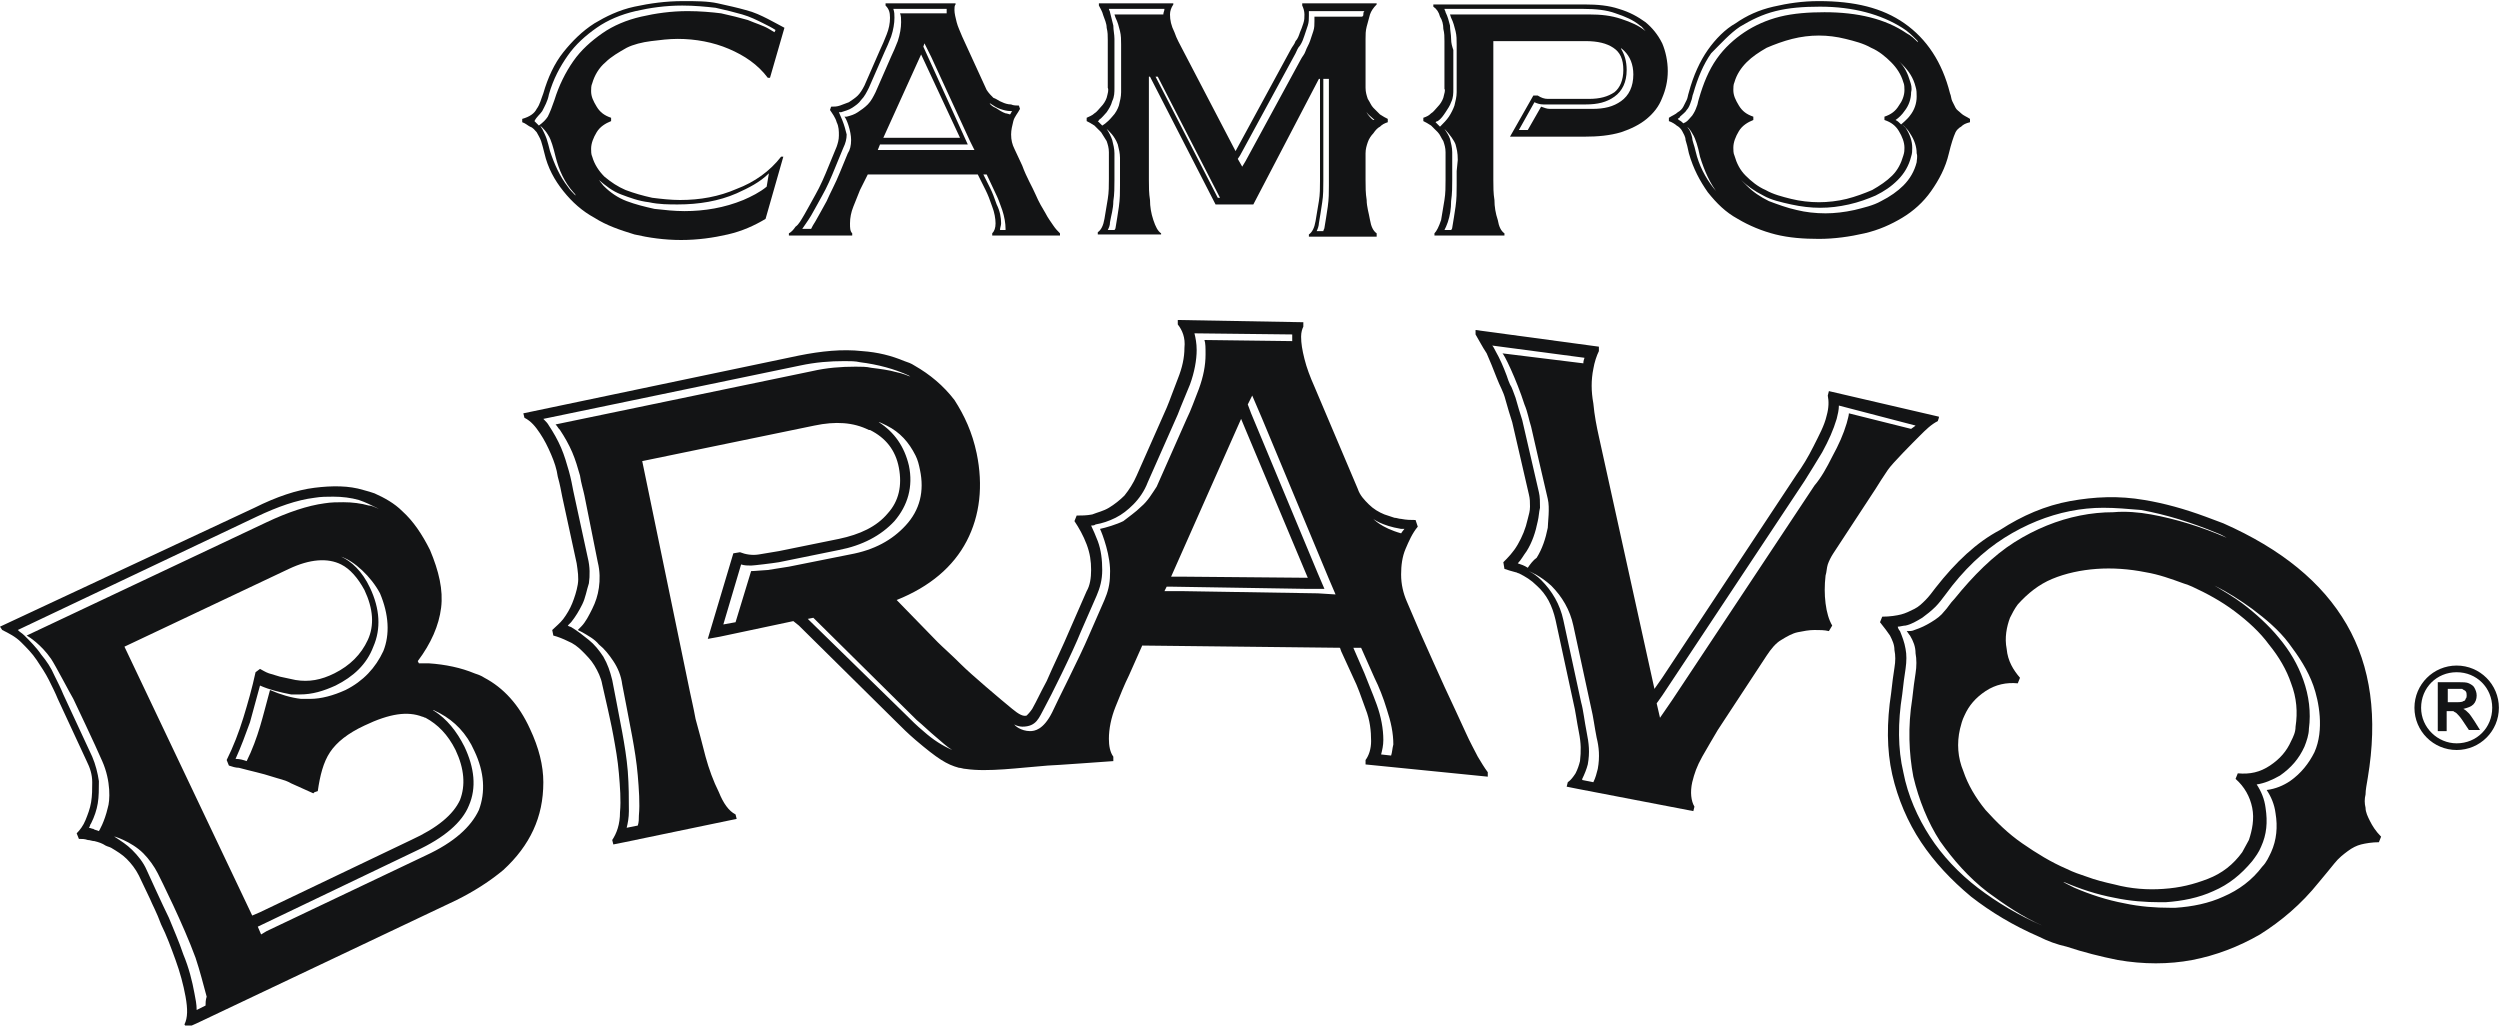
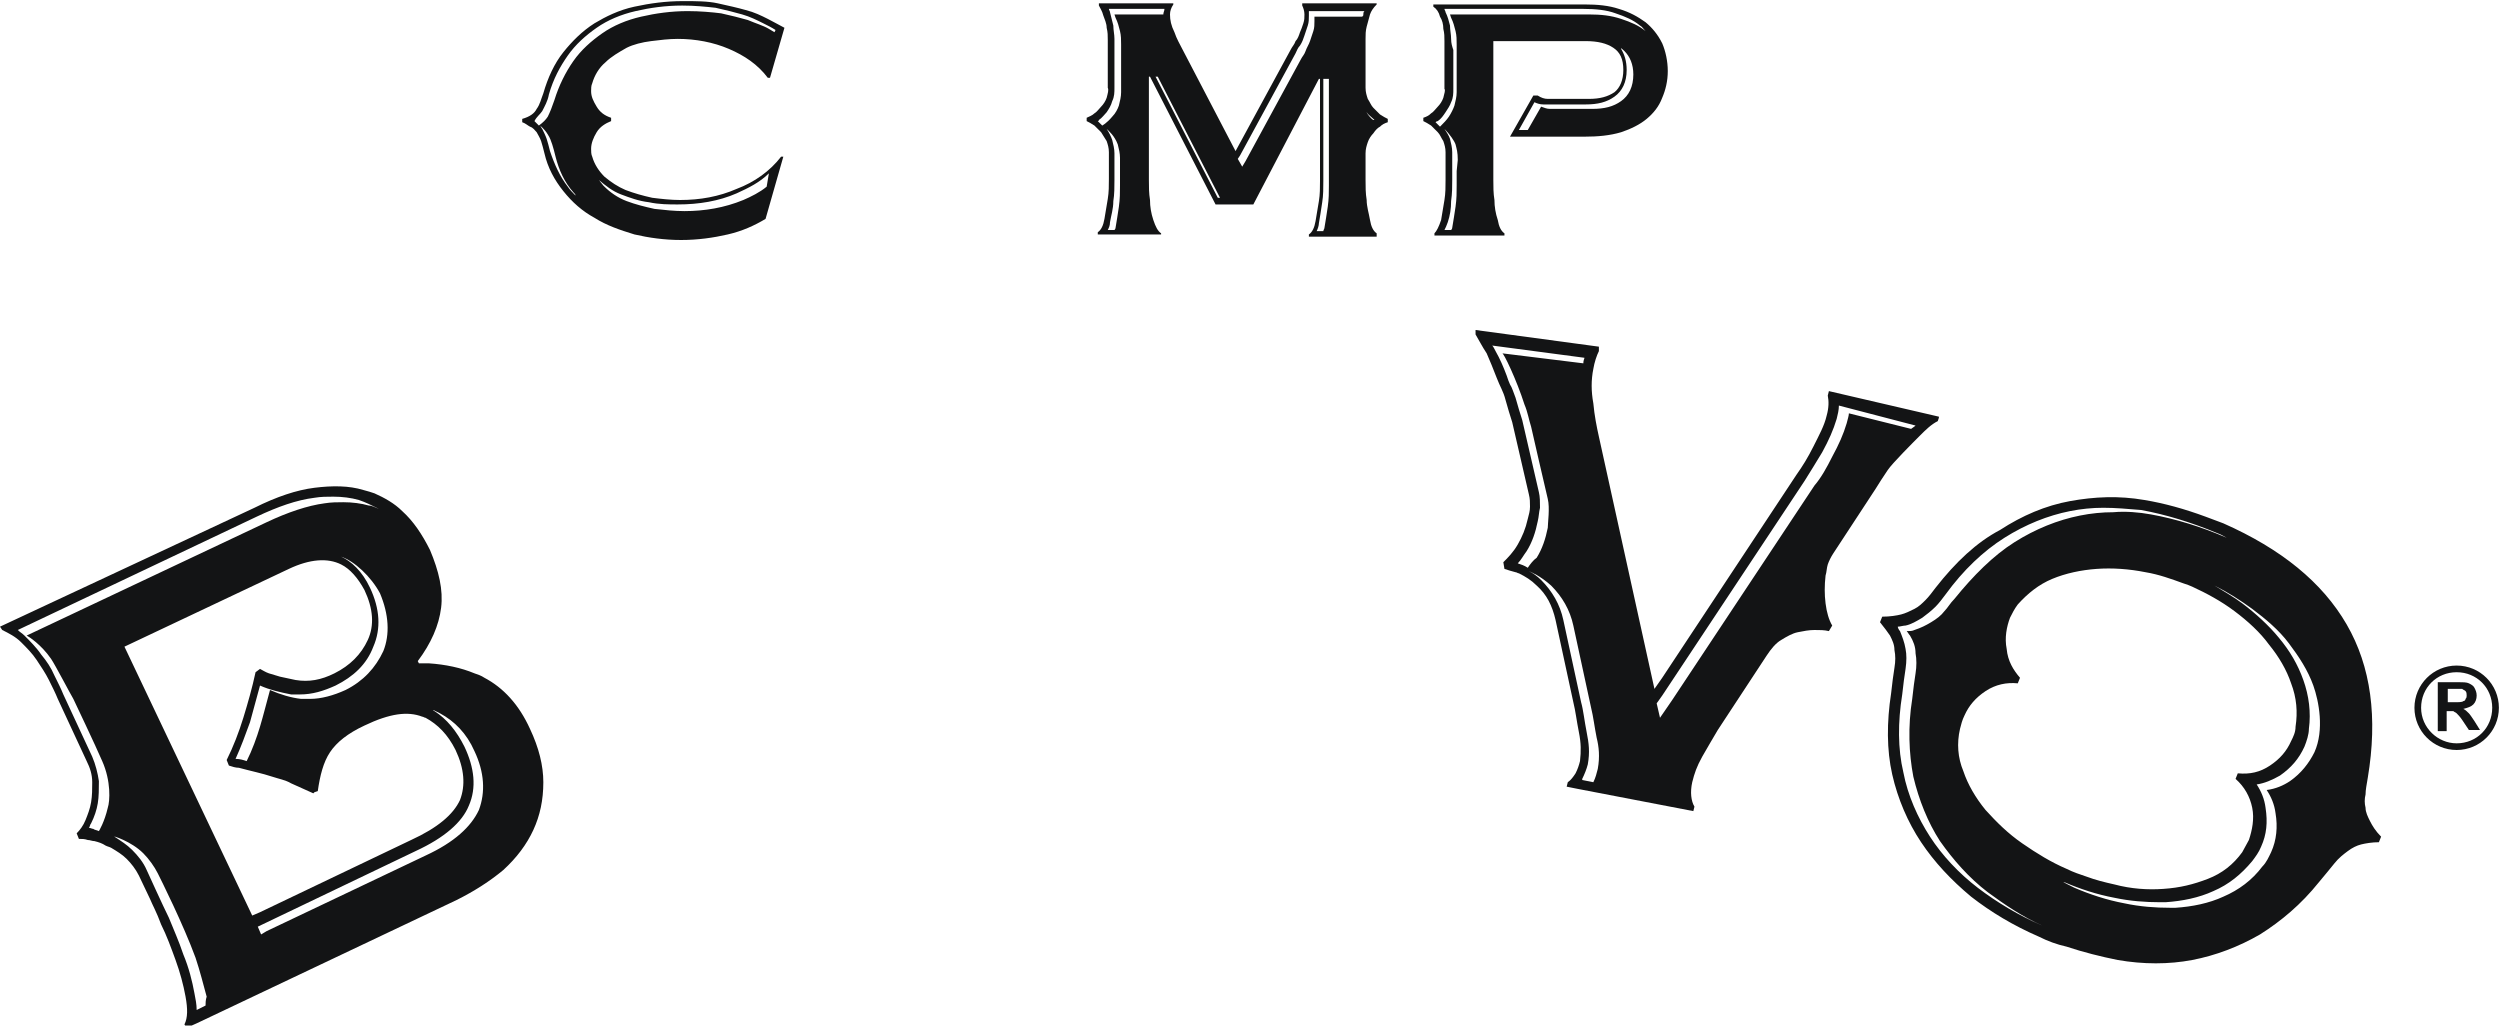
<svg xmlns="http://www.w3.org/2000/svg" preserveAspectRatio="xMidYMid meet" overflow="visible" style="display: block;" viewBox="0 0 225 93" fill="none">
  <g id="Frame" clip-path="url(#clip0_0_4)">
    <path id="Vector" d="M1.9 57.8C2.4 58.3 2.9 58.8 3.3 59.4C3.7 60 4.1 60.6 4.4 61.2C4.7 61.8 5 62.4 5.2 62.9L7.8 68.5C8.1 69.1 8.3 69.7 8.3 70.4C8.3 71 8.3 71.6 8.2 72.2C8.1 72.8 7.9 73.3 7.7 73.8C7.5 74.3 7.2 74.7 6.9 75L7.1 75.5C7.4 75.5 7.6 75.5 7.9 75.6C8.1 75.6 8.3 75.7 8.5 75.7C8.9 75.8 9.2 75.9 9.5 76.1C9.7 76.2 9.8 76.2 10 76.3C10.5 76.6 11 76.9 11.4 77.3C11.8 77.7 12.2 78.2 12.5 78.8L13.5 80.9C13.7 81.4 14.1 82.1 14.5 83.2C15 84.2 15.4 85.3 15.8 86.4C16.2 87.5 16.5 88.6 16.7 89.7C16.9 90.8 16.9 91.6 16.6 92.2L16.8 92.5L17.7 92.1L41.1 81C42.7 80.2 44.1 79.3 45.3 78.3C46.5 77.2 47.4 76 48 74.7C48.6 73.4 48.9 72 48.9 70.4C48.9 68.9 48.5 67.3 47.7 65.6C46.7 63.4 45.3 61.9 43.6 61C43.3 60.8 43 60.7 42.7 60.6C41.5 60.1 40.1 59.8 38.6 59.7C38.3 59.7 38 59.7 37.7 59.7L37.6 59.5C38.8 57.9 39.5 56.3 39.7 54.7C39.9 53.1 39.5 51.4 38.7 49.5C38 48.1 37.2 46.9 36.2 46C35.5 45.3 34.6 44.8 33.7 44.4C33.4 44.3 33.1 44.2 32.7 44.1C31.4 43.7 29.9 43.7 28.3 43.9C26.7 44.1 24.9 44.7 22.9 45.7L0 56.4L0.2 56.7C0.8 57 1.4 57.3 1.9 57.8ZM18.5 90.5L17.7 90.9C17.7 90.4 17.6 89.9 17.5 89.4C17.3 88.3 17 87.1 16.5 85.9C16.1 84.7 15.6 83.6 15.2 82.6C14.7 81.6 13.2 78.3 13.2 78.3C12.9 77.6 12.4 77 11.9 76.5C11.4 76 10.9 75.7 10.3 75.3C10.1 75.2 11.8 75.7 12.9 76.8C13.4 77.3 13.9 78 14.2 78.6C14.5 79.2 16.5 83.2 17.6 86.2C18 87.4 18.3 88.6 18.6 89.7C18.5 90 18.5 90.3 18.5 90.5ZM39.6 64.2C40.9 64.9 42 66 42.7 67.6C43.6 69.5 43.7 71.3 43.1 72.9C42.4 74.4 40.9 75.8 38.3 77L24 83.8L23.5 84.1L23.2 83.4L37.4 76.6C40 75.4 41.6 74 42.2 72.5C42.9 70.9 42.7 69.1 41.8 67.2C41.1 65.8 40.2 64.7 39.1 64C39 64 39 63.9 39 63.9L39.6 64.2ZM38 64.5C38.1 64.5 38.2 64.6 38.3 64.6C39.4 65.2 40.3 66.1 41 67.5C41.8 69.2 41.9 70.7 41.4 72C40.8 73.3 39.4 74.5 37 75.6L23.4 82.1L22.7 82.4L11.2 58.2L26 51.2C27.9 50.3 29.5 50.2 30.7 50.8C31.5 51.2 32.2 52 32.8 53.1C33.6 54.8 33.7 56.3 33.1 57.6C32.5 58.9 31.5 59.9 30.1 60.6C28.9 61.2 27.8 61.4 26.6 61.2C26.1 61.1 25.7 61 25.2 60.9C24.9 60.8 24.5 60.7 24.2 60.6C23.9 60.5 23.6 60.3 23.4 60.2L23 60.5C22.7 61.9 22.3 63.3 21.9 64.6C21.5 65.9 21 67.2 20.4 68.4L20.6 68.9C20.9 69 21.2 69.1 21.5 69.1C22.6 69.4 23.6 69.6 24.5 69.9C25.1 70.1 25.7 70.2 26.2 70.5C26.9 70.8 27.5 71.1 28.2 71.4L28.3 71.3L28.6 71.2C28.8 69.8 29.1 68.6 29.7 67.7C30.3 66.8 31.3 66 32.8 65.3C35.1 64.2 36.7 64 38 64.5ZM34.5 58.6C33.8 60.1 32.7 61.3 31.1 62.1C30 62.6 28.9 62.9 27.9 62.9C27.6 62.9 27.4 62.9 27.1 62.9C26.2 62.8 25.2 62.5 24.3 62.1C24 63.2 23.7 64.4 23.4 65.4C23.1 66.4 22.7 67.5 22.2 68.5C21.9 68.4 21.6 68.3 21.2 68.3C21.7 67.2 22.1 66.1 22.5 65C22.8 63.9 23.1 62.8 23.4 61.7C24.3 62.1 25.2 62.3 26.2 62.5C26.5 62.5 26.7 62.5 27 62.5C28.1 62.5 29.1 62.2 30.2 61.7C31.8 60.9 33 59.8 33.6 58.2C34.3 56.6 34.2 54.8 33.3 52.9C32.6 51.4 31.6 50.5 30.7 50.1C31.9 50.5 33.4 51.9 34.2 53.4C35 55.3 35.1 57.1 34.5 58.6ZM23.1 46.5C25 45.6 26.7 45 28.3 44.8C28.9 44.7 29.4 44.7 30 44.7C30.8 44.7 31.6 44.8 32.3 45C32.9 45.2 33.5 45.5 34.1 45.8C33.8 45.7 33.5 45.5 33.2 45.5C32.5 45.3 31.7 45.2 30.9 45.2C30.4 45.2 29.8 45.2 29.2 45.3C27.7 45.5 25.9 46.1 24 47L2.4 57.2C2.6 57.3 3.7 58 4.6 59.3C5 59.9 6.3 62.4 6.6 62.9C6.6 62.9 8.6 67.1 9.2 68.5C10 70.3 9.9 72.1 9.7 72.7C9.4 74 8.9 74.8 8.9 74.8C8.7 74.7 8.5 74.7 8.4 74.6C8.3 74.6 8.1 74.5 8 74.5C8.1 74.4 8.1 74.2 8.2 74.1C8.5 73.5 8.7 72.9 8.8 72.3C8.9 71.7 8.9 71 8.9 70.3C8.8 69.6 8.6 68.8 8.3 68.1L5.7 62.5C5.5 62 5.2 61.4 4.9 60.8C4.6 60.1 4.2 59.5 3.7 58.9C3.3 58.3 2.7 57.7 2.2 57.2C2 57 1.8 56.9 1.6 56.7L23.1 46.5Z" fill="#131415" />
    <path id="Vector_2" d="M174.2 52.9C173.9 53.3 173.6 53.7 173.3 54C173 54.3 172.7 54.6 172.3 54.8C171.9 55 171.5 55.2 171.1 55.3C170.7 55.4 170.1 55.5 169.4 55.5L169.2 56C169.6 56.5 169.9 56.9 170.1 57.2C170.3 57.6 170.5 58 170.5 58.5C170.6 59 170.6 59.5 170.5 60.1C170.4 60.7 170.3 61.5 170.2 62.4C169.8 65 169.8 67.5 170.3 69.7C170.8 71.9 171.7 74 172.9 75.8C174.1 77.6 175.6 79.2 177.4 80.7C179.2 82.1 181.2 83.3 183.5 84.3C184.3 84.7 185.1 85 186 85.2C187.5 85.7 189.1 86.1 190.6 86.4C192.9 86.8 195.2 86.8 197.3 86.4C199.4 86 201.5 85.2 203.4 84.1C205.3 82.9 207.1 81.4 208.7 79.4C209.2 78.8 209.7 78.2 210.1 77.7C210.5 77.2 210.9 76.9 211.3 76.6C211.7 76.3 212.1 76.1 212.5 76C212.9 75.9 213.5 75.8 214.1 75.8L214.3 75.3C213.8 74.8 213.5 74.3 213.3 73.9C213.1 73.5 212.9 73.1 212.9 72.7C212.8 72.3 212.8 71.9 212.9 71.5C212.9 71.1 213 70.6 213.1 70C214 64.6 213.4 60 211.2 56.2C209 52.4 205.3 49.4 200.1 47.1C199.6 46.9 199 46.7 198.5 46.5C196.6 45.8 194.8 45.3 193 45C190.7 44.6 188.5 44.7 186.3 45.1C184.1 45.5 182 46.4 180 47.7C177.9 48.8 176 50.6 174.2 52.9ZM206 57.9C206.9 59.1 207.7 60.3 208.2 61.7C208.7 63.1 209.2 65.7 208.3 67.7C207.8 68.7 207.1 69.6 206.1 70.3C205.5 70.7 204.8 71 204 71.1C204.4 71.7 204.7 72.4 204.8 73.2C205 74.4 204.9 75.6 204.4 76.7C204.2 77.1 204 77.6 203.6 78C202.7 79.2 201.5 80.1 200.1 80.7C198.8 81.3 197.3 81.6 195.8 81.7C195.6 81.7 195.5 81.7 195.3 81.7C194 81.7 192.6 81.6 191.2 81.3C189.6 81 188.1 80.5 186.7 79.9C186.5 79.8 186.3 79.7 186.1 79.6C186.1 79.6 185.5 79.3 185.8 79.4C187.2 80 188.7 80.5 190.3 80.8C191.7 81.1 193.1 81.2 194.4 81.2C194.6 81.2 194.7 81.2 194.9 81.2C196.4 81.1 197.9 80.8 199.2 80.2C200.6 79.6 201.7 78.7 202.7 77.5C203 77.1 203.3 76.7 203.5 76.2C204 75.1 204.1 74 203.9 72.7C203.8 71.9 203.5 71.2 203.1 70.6C203.8 70.5 204.5 70.2 205.2 69.8C206.2 69.1 206.9 68.3 207.4 67.2C207.6 66.7 207.8 66.1 207.8 65.6C208 64.1 207.8 62.6 207.3 61.2C206.8 59.8 206.1 58.6 205.1 57.4C204.2 56.3 203 55.2 201.8 54.3C201 53.7 200.1 53.2 199.3 52.7C200.5 53.3 201.6 54 202.7 54.8C203.9 55.7 205.1 56.7 206 57.9ZM180.6 58.4C180.4 57.4 180.6 56.4 180.9 55.6C181.1 55.2 181.3 54.8 181.6 54.4C182.5 53.4 183.5 52.6 184.7 52.1C185.9 51.6 187.3 51.3 188.7 51.2C190.1 51.1 191.6 51.2 193.1 51.5C194.3 51.7 195.4 52.1 196.5 52.5C196.8 52.6 197.1 52.7 197.3 52.8C198.6 53.4 199.9 54.1 201.1 55C202.3 55.9 203.4 56.9 204.2 58C205.1 59.1 205.8 60.3 206.2 61.5C206.7 62.8 206.8 64.1 206.6 65.4C206.6 65.9 206.4 66.3 206.2 66.7C205.8 67.6 205.2 68.3 204.3 68.9C203.4 69.5 202.5 69.7 201.4 69.6L201.2 70.1C202 70.8 202.5 71.7 202.7 72.7C202.9 73.7 202.7 74.7 202.4 75.6C202.2 76 202 76.3 201.8 76.7C201 77.8 200 78.6 198.7 79.1C197.4 79.6 196.2 79.9 194.7 80C193.3 80.1 191.8 80 190.3 79.6C189.4 79.4 188.6 79.2 187.8 78.9C187.2 78.7 186.6 78.5 186 78.2C184.6 77.6 183.3 76.8 182 75.9C180.7 75 179.7 74 178.7 72.9C177.8 71.8 177.1 70.6 176.7 69.4C176.2 68.2 176.1 66.9 176.4 65.6C176.5 65.2 176.6 64.8 176.8 64.4C177.2 63.5 177.8 62.8 178.7 62.2C179.6 61.6 180.6 61.4 181.6 61.5L181.8 61C181.2 60.3 180.7 59.5 180.6 58.4ZM180.4 48.4C182.3 47.2 184.3 46.4 186.3 46C187.3 45.8 188.3 45.7 189.3 45.7C190.4 45.7 191.5 45.8 192.7 45.9C194.9 46.3 197.2 47 199.6 48C199.9 48.1 200.2 48.3 200.4 48.4C198.1 47.4 195.8 46.7 193.6 46.3C192.5 46.1 191.3 46 190.2 46.1C189.2 46.1 188.2 46.2 187.2 46.4C185.2 46.8 183.2 47.6 181.3 48.8C179.4 50 177.6 51.8 175.9 53.9C175.5 54.3 175.3 54.7 175 55C174.7 55.4 174.3 55.7 173.8 56C173.3 56.3 172.9 56.5 172.3 56.7C172.1 56.8 171.9 56.8 171.6 56.8C171.7 56.9 171.8 57.1 171.9 57.2C172.2 57.7 172.4 58.2 172.4 58.8C172.5 59.3 172.5 60 172.4 60.6C172.3 61.2 172.2 62 172.1 62.9C171.7 65.4 171.8 67.8 172.2 69.9C172.7 72 173.5 74 174.6 75.7C175.8 77.4 177.2 79 178.9 80.3C180.4 81.4 182 82.5 183.8 83.3C181.7 82.4 179.7 81.2 178 79.9C176.3 78.6 174.8 77 173.7 75.3C172.6 73.6 171.7 71.6 171.3 69.5C170.8 67.4 170.8 65 171.2 62.5C171.3 61.6 171.4 60.8 171.5 60.2C171.6 59.5 171.6 58.9 171.5 58.4C171.4 57.8 171.2 57.3 171 56.8C170.9 56.7 170.8 56.5 170.8 56.4C171 56.4 171.3 56.3 171.5 56.3C172 56.2 172.5 55.9 173 55.6C173.4 55.3 173.8 55 174.2 54.6C174.5 54.3 174.8 53.9 175.1 53.5C176.7 51.3 178.5 49.6 180.4 48.4Z" fill="#131415" />
-     <path id="Vector_3" d="M133.9 69.5C133.6 69.1 133.3 68.6 133 68.1C132.7 67.5 132.3 66.8 131.9 65.9C131.5 65 130.6 63.1 130 61.8C129.4 60.5 128.7 58.9 127.8 56.9L126.6 54.1C126.3 53.4 126.1 52.6 126.1 51.7C126.1 50.9 126.2 50.1 126.5 49.4C126.8 48.7 127.1 48 127.6 47.4L127.5 47.1L127.4 46.8C127 46.8 126.6 46.8 126.1 46.7C125.9 46.7 125.7 46.6 125.5 46.6C125.2 46.5 124.9 46.4 124.6 46.3C124.1 46.1 123.6 45.8 123.2 45.4C122.8 45 122.4 44.6 122.2 44L118.3 34.8C117.9 33.9 117.6 33.1 117.4 32.3C117.2 31.5 117.1 30.9 117.1 30.3C117.1 29.9 117.2 29.6 117.3 29.4V29.3V29L106 28.8V29.2C106.4 29.7 106.7 30.4 106.6 31.3C106.6 32.2 106.4 33.1 106 34.1C105.6 35.1 105.3 36 105 36.7L102.3 42.8C102 43.5 101.6 44.1 101.2 44.6C100.8 45 100.3 45.4 99.8 45.7C99.3 46 98.8 46.1 98.3 46.3C97.8 46.4 97.3 46.4 96.9 46.4L96.7 46.9C97.1 47.5 97.5 48.2 97.8 49C98.1 49.8 98.2 50.5 98.2 51.3C98.2 52 98.1 52.7 97.8 53.2L96.4 56.4C95.6 58.3 94.8 59.9 94.2 61.3C93.5 62.6 93.4 62.9 92.9 63.8C92.7 64.1 92.5 64.3 92.4 64.4C92.1 64.5 91.7 64.3 91.1 63.8C90 62.9 87.4 60.7 86.5 59.8C85.6 58.9 84.9 58.3 84.4 57.8L80.7 54C83.7 52.8 85.8 51 87 48.7C88.2 46.4 88.5 43.7 87.9 40.8C87.5 38.9 86.8 37.4 85.9 36C84.9 34.7 83.7 33.7 82.3 32.9C82 32.7 81.7 32.6 81.4 32.5C80.2 32 79 31.7 77.6 31.6C75.8 31.4 73.9 31.6 71.9 32L47.1 37.2L47.2 37.6C47.8 37.9 48.2 38.4 48.6 39C49 39.6 49.3 40.2 49.6 40.9C49.9 41.6 50.1 42.2 50.2 42.9C50.4 43.6 50.5 44.2 50.6 44.7L51.9 50.7C52 51.4 52.1 52 52 52.6C51.9 53.2 51.7 53.8 51.5 54.3C51.3 54.8 51 55.3 50.7 55.7C50.4 56.1 50 56.4 49.7 56.7L49.8 57.2C50.2 57.3 50.7 57.5 51.1 57.7C51.6 57.9 52 58.2 52.4 58.6C52.8 59 53.2 59.4 53.5 59.9C53.8 60.4 54.1 61 54.2 61.6L54.7 63.8C54.8 64.3 55 65.1 55.2 66.2C55.4 67.3 55.6 68.4 55.7 69.6C55.8 70.8 55.9 72 55.8 73.1C55.8 74.2 55.5 75 55.1 75.6L55.2 76L56.2 75.8L66.3 73.7L66.2 73.3C65.6 73 65.1 72.3 64.7 71.3C64.2 70.3 63.8 69.2 63.5 68.1C63.2 66.9 62.9 65.8 62.6 64.7C62.4 63.6 62.2 62.8 62.1 62.3L57.8 41.5L73.3 38.3C75.2 37.9 76.8 38 78.2 38.7C78.2 38.7 78.2 38.7 78.3 38.7C79.7 39.4 80.6 40.5 80.9 42.1C81.2 43.7 80.9 45.1 79.9 46.2C78.9 47.4 77.4 48.1 75.5 48.5L70.1 49.6C69.5 49.7 68.9 49.8 68.3 49.9C67.7 50 67.1 49.9 66.6 49.7L66 49.8L63.7 57.5L64.8 57.3L71.4 55.9L71.9 56.3L80.7 65C81.2 65.5 81.7 66 82.4 66.6C84.4 68.3 85.2 68.8 86.3 69.1C86.5 69.1 86.7 69.2 86.9 69.2C88.9 69.5 91.7 69.1 94.3 68.9C94.7 68.9 100.2 68.5 100.2 68.5V68.1C99.9 67.7 99.8 67.1 99.8 66.5C99.8 65.6 100 64.6 100.4 63.6C100.8 62.6 101.2 61.6 101.6 60.8L102.8 58.1L120.6 58.3L120.7 58.6L121.8 61C122.2 61.8 122.5 62.7 122.9 63.8C123.3 64.8 123.4 65.8 123.4 66.7C123.4 67.4 123.2 68 122.9 68.4V68.8L123.9 68.9L133.9 69.9V69.5ZM77 33C75.7 33 74.4 33.1 73.1 33.4L50 38.2C50.2 38.4 50.2 38.5 50.4 38.7C50.8 39.3 51.2 40 51.5 40.7C51.8 41.4 52 42.1 52.2 42.8C52.3 43.5 52.5 44.1 52.6 44.6L53.8 50.6C54 51.4 54 52.2 53.9 52.9C53.8 53.6 53.6 54.2 53.3 54.8C53 55.4 52.7 56 52.3 56.4C52.2 56.5 52.1 56.6 52 56.7L52.4 56.9C52.9 57.2 53.5 57.5 53.9 58C54.4 58.4 54.8 58.9 55.2 59.5C55.6 60.1 55.9 60.8 56 61.6C56 61.6 56.7 65.2 56.9 66.3C57.1 67.4 57.3 68.6 57.4 69.8C57.5 71 57.6 72.3 57.5 73.4C57.5 73.7 57.5 74 57.4 74.3L56.4 74.5C56.5 74.1 56.6 73.6 56.6 73C56.6 71.9 56.6 70.7 56.5 69.4C56.4 68.2 56.2 67 56 65.9C55.8 64.8 55.1 61.2 55.1 61.2C54.9 60.4 54.7 59.8 54.3 59.1C53.9 58.5 53.5 58 53 57.6C52.5 57.2 52 56.8 51.5 56.5C51.4 56.4 51.2 56.4 51.1 56.3C51.2 56.2 51.3 56.1 51.4 56C51.8 55.5 52.1 55 52.4 54.4C52.7 53.8 52.8 53.1 53 52.5C53.1 51.8 53.1 51 52.9 50.2L51.6 44.2C51.5 43.7 51.4 43.1 51.2 42.4C51 41.7 50.8 41 50.5 40.3C50.2 39.6 49.8 38.9 49.4 38.3C49.3 38.1 49.1 37.9 48.9 37.7L72 32.9C73.4 32.6 74.7 32.5 76 32.5C76.5 32.5 77 32.5 77.4 32.6C79 32.8 80.5 33.2 81.8 33.8C81.9 33.9 82.1 34 82.2 34C81.7 33.8 81.2 33.6 80.7 33.5C80 33.3 79.2 33.2 78.4 33.1C78 33 77.5 33 77 33ZM71 51C70.4 51.1 69.7 51.2 69.1 51.3C68.9 51.3 67.9 51.4 67.6 51.4L66.2 56L65.1 56.2L66.7 50.8C67 50.9 67.3 50.9 67.6 50.9C67.8 50.9 69.5 50.7 70.1 50.6L75.5 49.5C77.6 49.1 79.3 48.2 80.5 46.9C81.7 45.5 82.2 43.8 81.8 41.9C81.4 40.2 80.5 38.9 79.1 38C79 37.9 79.8 38.3 79.8 38.3C81 38.9 81.8 39.8 82.4 41C82.6 41.4 82.7 41.8 82.8 42.3C83.2 44.2 82.8 45.9 81.5 47.3C80.3 48.6 78.7 49.5 76.5 49.9L71 51ZM83.1 65.8C82.5 65.3 82 64.8 81.6 64.4L81.5 64.3L72.7 55.7L73.2 55.6L82.5 64.8C83.1 65.3 83.6 65.8 84.2 66.3C84.8 66.8 85.2 67.2 85.7 67.5C84.8 67.1 84 66.6 83.1 65.8ZM102.7 45.6C102.2 46.1 101.6 46.5 101.1 46.9C100.5 47.2 99.5 47.5 99 47.6C99.2 48 100 50.1 99.9 51.7C99.9 52.6 99.7 53.3 99.4 54L98 57.2C97.2 59.1 95.1 63.2 94.7 64.1C93.9 65.7 93.1 65.8 92.7 65.8C91.9 65.8 91.3 65.3 91.3 65.2C91.4 65.3 91.8 65.4 92 65.4C93.3 65.4 93.5 64.6 94 63.7C94.5 62.8 96.5 58.8 97.3 56.8L98.7 53.6C99 52.9 99.2 52.2 99.2 51.3C99.2 50.4 99.1 49.5 98.8 48.7C98.6 48.2 98.4 47.7 98.2 47.3C98.3 47.3 98.5 47.3 98.6 47.2C99.2 47.1 99.8 46.9 100.4 46.6C101 46.3 101.5 45.9 102 45.4C102.5 44.9 103 44.2 103.3 43.4L106 37.3C106.3 36.5 106.7 35.6 107.1 34.6C107.5 33.5 107.7 32.4 107.7 31.5C107.7 30.9 107.6 30.4 107.5 30L116.3 30.1C116.3 30.2 116.3 30.5 116.3 30.7L108.4 30.6C108.5 30.9 108.5 31.3 108.5 31.9C108.5 32.9 108.3 33.9 107.9 35C107.5 36 107.2 36.9 106.8 37.7L104.1 43.8C103.7 44.4 103.3 45.1 102.7 45.6ZM112.2 38.9L117.7 52L106.5 51.9H105.4L111.7 37.7L112.2 38.9ZM118.6 53.4L106.3 53.2H104.8L105 52.8H105.4L117.7 53H119.2L118.6 51.6L112.6 37.2L112.3 36.4L112.7 35.6L113.6 37.7L119.6 52.1L120.2 53.5L118.6 53.4ZM125.2 68L124.3 67.9C124.4 67.5 124.5 67.1 124.5 66.6C124.5 65.6 124.3 64.5 123.9 63.4C123.5 62.3 123.1 61.4 122.8 60.6L121.8 58.3H122.5L123.7 61C124.1 61.8 124.5 62.8 124.8 63.8C125.2 65 125.4 66 125.4 67C125.3 67.4 125.3 67.7 125.2 68ZM123.6 46.7C123.6 46.7 124.3 47.3 126.1 47.6C126.2 47.6 126.3 47.6 126.4 47.6C126.3 47.7 126.1 48 126.1 48C124.3 47.5 123.6 46.7 123.6 46.7Z" fill="#131415" />
    <path id="Vector_4" d="M164.6 35.2L164.5 35.6C164.6 36.1 164.6 36.7 164.4 37.4C164.2 38.3 163.7 39.2 163.2 40.2C162.7 41.2 162.2 42 161.7 42.7L149.6 61L148.9 62L143.9 39.3C143.7 38.4 143.5 37.4 143.4 36.3C143.2 35.2 143.2 34.2 143.4 33.2C143.5 32.6 143.7 32 143.9 31.6V31.4V31.2L132.8 29.7V30.1C133.1 30.6 133.4 31.2 133.8 31.8C134.1 32.5 134.4 33.2 134.7 34C135 34.8 135.3 35.2 135.5 36C135.7 36.7 135.9 37.4 136.1 38L137.6 44.5C137.7 44.9 137.7 45.2 137.7 45.6C137.7 46 137.6 46.3 137.5 46.7C137.3 47.6 137 48.3 136.6 49C136.2 49.7 135.7 50.2 135.3 50.6L135.4 51.2C135.7 51.3 136 51.4 136.4 51.5C136.5 51.5 136.6 51.6 136.7 51.6C137.3 51.9 137.8 52.2 138.3 52.7C139.2 53.5 139.7 54.5 140 55.8L141.6 63.2C141.8 64 141.9 64.9 142.1 65.9C142.3 66.9 142.3 67.6 142.2 68.5C142.1 68.9 142 69.2 141.8 69.6C141.6 69.9 141.4 70.2 141.1 70.4L141 70.8L142 71L152.4 73L152.5 72.6C152.2 72.1 152.1 71.3 152.3 70.4C152.5 69.6 152.7 69 153.2 68.1C153.7 67.2 154.2 66.4 154.6 65.7L159 59C159.4 58.4 159.8 57.9 160.3 57.6C160.8 57.3 161.3 57 161.8 56.9C162.3 56.8 162.8 56.7 163.3 56.7C163.8 56.7 164.2 56.7 164.6 56.8L164.9 56.3C164.6 55.8 164.4 55.1 164.3 54.3C164.2 53.5 164.2 52.7 164.3 51.8C164.4 51.5 164.4 51.1 164.5 50.8C164.6 50.5 164.8 50.1 165 49.8L168.8 44C169.1 43.5 169.5 42.9 169.9 42.3C170.3 41.7 172.2 39.8 172.8 39.2C173.3 38.7 173.8 38.2 174.4 37.9L174.5 37.6V37.5L164.6 35.2ZM137.5 51.1C137.2 50.9 136.9 50.8 136.6 50.7C136.9 50.4 137.1 50 137.4 49.6C137.9 48.8 138.2 47.9 138.4 46.9C138.5 46.5 138.5 46.1 138.6 45.7C138.6 45.2 138.6 44.7 138.5 44.3L137 37.8C136.8 37.2 136.6 36.5 136.4 35.8C136.2 35.3 136.1 34.9 135.9 34.6C135.8 34.4 135.7 34.1 135.6 33.8C135.3 33 135 32.3 134.6 31.6C134.5 31.4 134.4 31.2 134.3 31.1L142.6 32.2C142.6 32.3 142.5 32.4 142.5 32.7L135.2 31.8C135.3 31.7 136.5 34.2 137.2 36.4C137.5 37.1 137.6 37.8 137.8 38.4C137.8 38.4 139.1 44.1 139.3 44.9C139.5 45.7 139.3 47.1 139.3 47.5C139.1 48.5 138.8 49.4 138.3 50.2C138 50.4 137.7 50.8 137.5 51.1ZM143.8 69.2C143.7 69.6 143.6 70 143.4 70.4L142.4 70.2V70.1C142.6 69.7 142.8 69.2 142.9 68.8C143.1 67.7 143 66.9 142.8 65.9C142.6 64.9 142.5 63.9 142.3 63.2L140.7 55.8C140.4 54.4 139.7 53.2 138.7 52.2C138.4 51.9 138 51.6 137.6 51.4C137.8 51.5 138.6 51.8 139.6 52.7C140.6 53.7 141.3 54.9 141.6 56.3L143.2 63.7C143.4 64.5 143.5 65.4 143.7 66.4C143.9 67.2 144 68.1 143.8 69.2ZM172 38.6L166.4 37.2C166.4 37.4 166.3 37.7 166.2 38.1C165.9 39.1 165.5 40 164.9 41.1C164.4 42.1 163.9 43 163.3 43.7L150.5 63L149.4 64.6L149.1 63.3L149.6 62.6L162.4 43.3C162.9 42.5 163.4 41.7 164 40.7C164.6 39.6 165 38.7 165.3 37.7C165.4 37.3 165.5 36.9 165.5 36.5L172.4 38.3C172.4 38.3 172.3 38.4 172 38.6Z" fill="#131415" />
    <path id="Vector_5" d="M48.3 11.9C48.4 12.1 48.6 12.4 48.7 12.7C48.8 13 48.9 13.4 49 13.8C49.3 15.1 49.9 16.2 50.7 17.2C51.5 18.2 52.4 19 53.5 19.6C54.6 20.3 55.8 20.7 57.1 21.1C58.4 21.4 59.8 21.6 61.3 21.6C62.8 21.6 64.2 21.4 65.5 21.1C66.8 20.8 67.9 20.3 68.9 19.7L70.5 14.1H70.3C69.3 15.4 67.9 16.4 66.3 17C64.7 17.7 63 18 61.2 18C60.4 18 59.5 17.9 58.7 17.8C57.8 17.6 57.1 17.4 56.3 17.1C55.6 16.8 55 16.4 54.4 15.9C53.9 15.4 53.5 14.8 53.3 14.1C53.2 13.9 53.2 13.6 53.2 13.4C53.2 12.9 53.4 12.4 53.7 11.9C54 11.4 54.5 11.1 55 10.9V10.6C54.4 10.4 54 10.1 53.7 9.6C53.4 9.1 53.2 8.7 53.2 8.2C53.2 8 53.2 7.7 53.3 7.5C53.5 6.8 53.9 6.1 54.5 5.6C55 5.1 55.7 4.7 56.4 4.3C57 4 57.8 3.8 58.6 3.7C59.4 3.6 60.2 3.5 61 3.5C62.6 3.5 64.2 3.8 65.6 4.4C67 5 68.2 5.8 69.1 7H69.3L70.6 2.5C70.2 2.3 69.7 2 69.1 1.7C68.5 1.4 67.9 1.1 67.1 0.9C66.4 0.7 65.5 0.5 64.6 0.3C63.7 0.1 62.6 0.1 61.5 0.1C59.9 0.1 58.5 0.3 57.1 0.6C55.7 0.9 54.5 1.5 53.5 2.1C52.4 2.8 51.5 3.7 50.7 4.7C49.9 5.7 49.3 7 48.9 8.4C48.7 8.9 48.6 9.4 48.3 9.8C48.1 10.2 47.7 10.5 47 10.7V11C47.3 11.1 47.5 11.3 47.7 11.4C48 11.5 48.1 11.7 48.3 11.9ZM53.9 16.2C54.5 16.7 55.1 17.2 55.9 17.5C56.7 17.8 57.5 18.1 58.4 18.2C59.3 18.4 60.2 18.4 61 18.4C62.9 18.4 64.7 18.1 66.3 17.4C67.4 16.9 68.4 16.4 69.2 15.6L69 16.8C68.4 17.3 67.6 17.7 66.9 18C65.2 18.7 63.4 19 61.6 19C60.7 19 59.8 18.9 58.9 18.8C58 18.6 57.2 18.4 56.4 18.1C55.6 17.8 54.9 17.3 54.4 16.8C54.4 16.8 54.4 16.8 54.3 16.7L53.9 16.2C54 16.3 54 16.2 53.9 16.2ZM51.1 16.8C50.4 15.9 49.9 14.8 49.5 13.6C49.4 13.2 49.3 12.8 49.2 12.5C49.1 12.2 48.9 11.8 48.8 11.6C48.7 11.5 48.7 11.4 48.6 11.3C48.6 11.3 49 11.6 49.3 12.1C49.5 12.4 49.6 12.7 49.7 13C49.8 13.3 49.9 13.7 50 14.1C50.3 15.3 50.8 16.4 51.6 17.3C51.7 17.4 51.8 17.5 51.8 17.6C51.5 17.3 51.3 17.1 51.1 16.8ZM48.8 10C49 9.6 49.3 9.1 49.4 8.5C49.8 7.1 50.4 6 51.1 5C51.8 4 52.7 3.2 53.7 2.5C54.7 1.8 55.9 1.3 57.2 1C58.5 0.7 59.9 0.5 61.4 0.5C62.5 0.5 63.5 0.6 64.4 0.7C65.3 0.9 66.1 1.1 66.8 1.3C67.5 1.5 68.1 1.8 68.7 2.1C69.1 2.3 69.5 2.5 69.8 2.7L69.7 2.9C69.5 2.8 69.4 2.7 69.2 2.6C68.7 2.3 68 2.1 67.3 1.8C66.6 1.6 65.8 1.4 64.9 1.2C64.1 1.1 63 1 61.9 1C60.4 1 59 1.2 57.7 1.5C56.4 1.8 55.2 2.3 54.2 3C53.2 3.7 52.3 4.5 51.6 5.5C50.9 6.5 50.3 7.7 49.9 9C49.7 9.6 49.5 10.1 49.3 10.5C49.1 10.8 48.9 11 48.5 11.3C48.4 11.2 48.3 11.1 48.2 11L48.1 10.9C48.3 10.5 48.6 10.3 48.8 10Z" fill="#131415" />
-     <path id="Vector_6" d="M74.6 14.9C74.2 15.9 73.8 16.8 73.4 17.5C73 18.2 72.7 18.8 72.4 19.3C72.1 19.8 71.9 20.2 71.6 20.4C71.4 20.7 71.2 20.9 71 21V21.2H76.7V21C76.5 20.8 76.5 20.5 76.5 20.1C76.5 19.6 76.6 19.1 76.8 18.6C77 18.1 77.2 17.6 77.4 17.1L78.1 15.7H88L88.7 17.1C88.9 17.5 89.1 18 89.3 18.6C89.5 19.1 89.6 19.7 89.6 20.1C89.6 20.5 89.5 20.8 89.3 21V21.2H95.4V21C95.2 20.8 95 20.6 94.8 20.3C94.6 20 94.3 19.6 94.1 19.2C93.8 18.7 93.5 18.2 93.2 17.5C92.9 16.8 92.4 16 92 14.9L91.3 13.4C91.1 13 91 12.6 91 12.1C91 11.7 91.1 11.3 91.2 10.9C91.3 10.5 91.6 10.2 91.8 9.8L91.7 9.5C91.5 9.5 91.2 9.5 91 9.4C90.7 9.4 90.4 9.3 90.2 9.2C89.9 9.1 89.7 8.9 89.4 8.8C89.2 8.6 89 8.4 88.8 8.1L86.6 3.3C86.4 2.8 86.2 2.4 86.1 2C86 1.6 85.9 1.2 85.9 0.9C85.9 0.7 85.9 0.5 86 0.4V0.3H79.7V0.5C80 0.8 80.1 1.1 80.1 1.6C80.1 2.1 80 2.6 79.8 3.1C79.6 3.6 79.4 4.1 79.2 4.5L77.8 7.7C77.6 8.1 77.4 8.4 77.2 8.6C77 8.8 76.7 9 76.4 9.2C76.1 9.3 75.9 9.4 75.6 9.5C75.3 9.6 75.1 9.6 74.8 9.6L74.7 9.9C74.9 10.2 75.2 10.6 75.3 11C75.5 11.4 75.5 11.8 75.5 12.2C75.5 12.6 75.4 12.9 75.3 13.2L74.6 14.9ZM89.1 9.3C89.4 9.5 89.7 9.7 90 9.8C90.3 9.9 90.6 10 91 10H91.1C91 10.1 91 10.2 90.9 10.3C90.9 10.3 90.6 10.2 90.5 10.2C90.2 10.1 89.9 9.9 89.6 9.7C89.3 9.6 89 9.3 89.1 9.3C89 9.3 89 9.3 89.1 9.3ZM88.8 15.7L89.6 17.4C89.8 17.8 90 18.3 90.2 18.9C90.4 19.5 90.5 20.1 90.5 20.6V20.7H90C90 20.5 90.1 20.3 90.1 20.1C90.1 19.6 90 19 89.7 18.4C89.5 17.8 89.3 17.3 89.1 16.9L88.5 15.7H88.8ZM87.3 12.7L87.7 13.5H80H79L79.2 13H79.4H87.1L83.1 4.2L83.2 3.9L83.8 5.1L87.3 12.7ZM79.5 12.4L82.9 4.9L86.4 12.4H79.5ZM75.8 10.8C75.7 10.6 75.6 10.3 75.5 10.1C75.6 10.1 75.6 10.1 75.7 10.1C76 10 76.4 9.9 76.7 9.7C77 9.5 77.3 9.3 77.5 9C77.8 8.7 78 8.3 78.2 7.9L79.6 4.7C79.8 4.3 80 3.8 80.2 3.3C80.4 2.7 80.5 2.1 80.5 1.6C80.5 1.3 80.5 1.1 80.4 0.8H85.2V0.9C85.2 1 85.2 1.1 85.2 1.2H81C81.1 1.4 81.1 1.7 81.1 2C81.1 2.5 81 3.1 80.8 3.7C80.6 4.2 80.4 4.7 80.2 5.1L78.8 8.3C78.6 8.7 78.4 9.1 78.1 9.4C77.8 9.7 77.5 9.9 77.2 10.1C76.9 10.3 76.6 10.4 76.2 10.5H76C76.2 10.7 76.6 11.8 76.6 12.6C76.6 13.1 76.5 13.5 76.3 13.8L75.6 15.5C75.2 16.5 74.7 17.4 74.4 18.1C74 18.8 73.7 19.4 73.4 19.9C73.2 20.2 73.1 20.4 73 20.6H72.2C72.4 20.3 72.7 19.9 73 19.4C73.3 18.9 73.6 18.3 74 17.6C74.4 16.9 74.8 16 75.2 15L75.9 13.3C76.1 12.9 76.2 12.5 76.2 12.1C76.1 11.7 76 11.3 75.8 10.8Z" fill="#131415" />
    <path id="Vector_7" d="M99.6 8.8C99.5 9.1 99.3 9.4 99.1 9.6C98.9 9.8 98.7 10.1 98.5 10.2C98.3 10.4 98 10.5 97.8 10.6V10.9C98 11 98.2 11.1 98.5 11.3C98.7 11.5 98.9 11.7 99.1 11.9C99.3 12.2 99.4 12.4 99.6 12.7C99.7 13 99.8 13.3 99.8 13.7V14.8C99.8 15.1 99.8 15.5 99.8 16.1C99.8 16.7 99.8 17.3 99.7 17.9C99.6 18.5 99.5 19.1 99.4 19.7C99.3 20.3 99.1 20.7 98.8 20.9V21.1H104.5V21C104.2 20.8 104 20.4 103.8 19.8C103.6 19.2 103.5 18.6 103.5 18C103.4 17.4 103.4 16.8 103.4 16.2C103.4 15.6 103.4 15.2 103.4 14.9V6.9H103.5L109.4 18.4H112.8L118.7 7.1H118.8V15C118.8 15.3 118.8 15.7 118.8 16.3C118.8 16.9 118.8 17.5 118.7 18.1C118.6 18.7 118.5 19.3 118.4 19.9C118.3 20.5 118.1 20.9 117.8 21.1V21.3H123.9V21C123.6 20.8 123.4 20.4 123.3 19.8C123.2 19.2 123 18.6 123 18C122.9 17.4 122.9 16.8 122.9 16.2C122.9 15.6 122.9 15.2 122.9 14.9V13.8C122.9 13.4 123 13.1 123.1 12.8C123.2 12.5 123.4 12.2 123.6 12C123.8 11.7 124 11.5 124.2 11.4C124.4 11.2 124.6 11.1 124.9 11V10.7C124.7 10.6 124.5 10.5 124.2 10.3C124 10.1 123.8 9.9 123.6 9.7C123.4 9.5 123.3 9.2 123.1 8.9C123 8.6 122.9 8.3 122.9 7.9V4.5C122.9 4.2 122.9 3.9 122.9 3.5C122.9 3.1 122.9 2.8 123 2.4C123.1 2 123.2 1.7 123.3 1.3C123.4 1 123.6 0.7 123.9 0.4V0.3H117.2V0.5C117.3 0.7 117.4 1 117.4 1.3C117.4 1.6 117.4 1.8 117.3 2.1C117.2 2.4 117.1 2.7 117 2.9C116.9 3.2 116.8 3.5 116.6 3.7C116.5 4 116.3 4.2 116.2 4.4L111.2 13.6L106.4 4.4C106.2 4 105.9 3.5 105.7 2.9C105.4 2.3 105.3 1.8 105.3 1.3C105.3 1 105.4 0.7 105.6 0.4V0.3H98.9V0.5C99 0.7 99.2 1 99.3 1.4C99.4 1.7 99.6 2.1 99.6 2.5C99.7 2.9 99.7 3.2 99.7 3.6C99.7 4 99.7 4.3 99.7 4.6V7.9C99.8 8.1 99.7 8.4 99.6 8.8ZM123.6 10.7L123.7 10.8H123.6C123.4 10.7 123 10.2 123 10.1C123.1 10.3 123.4 10.5 123.6 10.7ZM119.6 15.4C119.6 15.7 119.6 16.1 119.6 16.7C119.6 17.3 119.6 17.9 119.5 18.6C119.4 19.3 119.3 19.9 119.2 20.5C119.2 20.6 119.1 20.7 119.1 20.8H118.5C118.6 20.6 118.7 20.3 118.7 20.1C118.8 19.5 118.9 18.9 119 18.2C119.1 17.6 119.1 16.9 119.1 16.3C119.1 15.7 119.1 15.3 119.1 15V7.1H119.6C119.6 7.1 119.6 7.3 119.6 7.6C119.6 7.8 119.6 15.4 119.6 15.4ZM111.6 14L116.6 4.8C116.7 4.6 116.8 4.3 117 4.1C117.2 3.8 117.3 3.5 117.4 3.2C117.5 2.9 117.6 2.6 117.7 2.3C117.8 2 117.8 1.7 117.8 1.4C117.8 1.2 117.8 1.1 117.8 1H122.8C122.7 1.1 122.7 1.2 122.7 1.3C122.7 1.4 122.7 1.4 122.6 1.5H121H118.3C118.3 1.6 118.3 1.8 118.3 1.9C118.3 2.2 118.3 2.5 118.2 2.8C118.1 3.1 118 3.4 117.9 3.7C117.8 4 117.6 4.3 117.5 4.6C117.4 4.9 117.2 5.1 117.1 5.3L112.1 14.5L111.8 15L111.4 14.3L111.6 14ZM100.8 15.4C100.8 15.7 100.8 16.1 100.8 16.7C100.8 17.3 100.8 17.9 100.7 18.6C100.6 19.3 100.5 19.9 100.4 20.5C100.4 20.6 100.3 20.7 100.3 20.7H99.7C99.8 20.5 99.9 20.3 99.9 20C100 19.4 100.2 18.8 100.2 18.1C100.3 17.5 100.3 16.8 100.3 16.2C100.3 15.6 100.3 15.2 100.3 14.9V13.8C100.3 13.4 100.2 13 100.1 12.6C100 12.3 99.8 11.9 99.6 11.6C99.8 11.8 100.3 12.2 100.6 13C100.7 13.4 100.8 13.8 100.8 14.2V15.4ZM109.8 17.8H109.6L104 6.9H104.2L104.3 7.1L109.8 17.8ZM100.3 3.5C100.3 3.1 100.2 2.7 100.2 2.3C100.1 1.9 100 1.5 99.9 1.1C99.9 1 99.8 0.9 99.8 0.8H104.8C104.8 1 104.7 1.1 104.7 1.3H100.3L100.4 1.6C100.6 2 100.7 2.4 100.8 2.8C100.9 3.2 100.9 3.6 100.9 4C100.9 4.4 100.9 4.7 100.9 5V8.3C100.9 8.7 100.8 9.1 100.7 9.5C100.6 9.8 100.4 10.2 100.1 10.5C99.6 11.1 99.2 11.3 99.2 11.3C99.1 11.2 99 11.1 98.9 11L98.8 10.9C98.9 10.9 98.9 10.8 98.9 10.8C99.2 10.6 99.4 10.3 99.6 10.1C99.8 9.8 100 9.5 100.1 9.1C100.3 8.7 100.3 8.3 100.3 7.9V4.5C100.3 4.2 100.3 3.9 100.3 3.5Z" fill="#131415" />
    <path id="Vector_8" d="M129.9 8.8C129.8 9.1 129.6 9.4 129.4 9.6C129.2 9.8 129 10.1 128.8 10.2C128.6 10.4 128.4 10.5 128.1 10.6V10.9C128.3 11 128.5 11.1 128.8 11.3C129 11.5 129.2 11.7 129.4 11.9C129.6 12.1 129.7 12.4 129.9 12.7C130 13 130.1 13.3 130.1 13.7V14.9C130.1 15.2 130.1 15.6 130.1 16.2C130.1 16.8 130.1 17.4 130 18C129.9 18.6 129.8 19.2 129.7 19.8C129.5 20.4 129.3 20.8 129.1 21V21.2H135.4V21C135.1 20.8 134.9 20.4 134.8 19.8C134.6 19.2 134.5 18.6 134.5 18C134.4 17.4 134.4 16.8 134.4 16.2C134.4 15.6 134.4 15.2 134.4 14.9V3.7H142.7C143.8 3.7 144.6 3.9 145.2 4.3C145.8 4.7 146.1 5.3 146.1 6.3C146.1 7.2 145.8 7.9 145.3 8.3C144.7 8.7 144 8.9 143 8.9H140.3C140 8.9 139.6 8.9 139.3 8.9C139 8.9 138.7 8.8 138.4 8.6H138L135.9 12.3H142.6C143.8 12.3 144.9 12.2 145.9 11.9C146.8 11.6 147.6 11.2 148.2 10.7C148.8 10.2 149.3 9.6 149.6 8.8C149.9 8.1 150.1 7.3 150.1 6.4C150.1 5.5 149.9 4.6 149.6 3.9C149.2 3.1 148.7 2.5 148.1 2C147.4 1.5 146.7 1.1 145.7 0.8C144.8 0.5 143.8 0.4 142.6 0.4H129V0.6C129.3 0.8 129.5 1.1 129.6 1.5C129.8 1.8 129.9 2.2 129.9 2.6C130 3 130 3.3 130 3.7C130 4.1 130 4.4 130 4.7V8C130.1 8.1 130 8.4 129.9 8.8ZM131.1 15.4C131.1 15.7 131.1 16.1 131.1 16.7C131.1 17.3 131.1 17.9 131 18.6C130.9 19.3 130.8 19.9 130.7 20.5C130.7 20.6 130.6 20.7 130.6 20.7H130C130.1 20.5 130.2 20.3 130.3 20C130.5 19.4 130.6 18.8 130.6 18.1C130.7 17.4 130.7 16.8 130.7 16.2C130.7 15.6 130.7 15.2 130.7 14.9V13.7C130.7 13.3 130.6 12.9 130.5 12.5C130.4 12.2 130.2 11.9 130 11.6C130.5 12.1 130.9 12.7 131 13C131.1 13.4 131.2 13.7 131.2 14.4L131.1 15.4ZM145.9 9.1C145.2 9.6 144.4 9.8 143.3 9.8H140.6C140.2 9.8 139.9 9.8 139.5 9.8C139.2 9.8 139 9.7 138.7 9.6L137.5 11.7H136.7L138.1 9.2C138.3 9.3 138.6 9.4 138.9 9.4C139.2 9.4 139.6 9.4 140 9.4H142.7C143.8 9.4 144.6 9.2 145.3 8.7C146 8.2 146.4 7.4 146.4 6.3C146.4 5.5 146.2 4.9 145.9 4.4C145.8 4.2 146.2 4.6 146.2 4.6C146.7 5.1 147 5.8 147 6.7C147 7.8 146.6 8.6 145.9 9.1ZM130.6 3.5C130.6 3.1 130.5 2.7 130.5 2.3C130.4 1.9 130.3 1.5 130.1 1.1C130.1 1 130 0.9 130 0.8H142.5C143.6 0.8 144.6 0.9 145.4 1.2C146.3 1.5 147 1.8 147.6 2.3C147.8 2.4 147.9 2.6 148.1 2.8C147.5 2.3 146.8 2 145.9 1.7C145 1.4 144.1 1.3 143 1.3H130.5L130.6 1.6C130.8 2 130.9 2.4 131 2.8C131.1 3.2 131.1 3.6 131.1 4C131.1 4.4 131.1 4.7 131.1 5V8.3C131.1 8.7 131 9.1 130.9 9.5C130.8 9.8 130.6 10.2 130.4 10.5C130.2 10.8 129.9 11.1 129.7 11.3L129.6 11.4C129.5 11.3 129.4 11.2 129.3 11.1L129.2 11C129.2 11 129.3 10.9 129.4 10.9C129.7 10.7 129.9 10.4 130.1 10.1C130.3 9.8 130.5 9.5 130.6 9.2C130.8 8.8 130.8 8.4 130.8 8V4.5C130.7 4.2 130.6 3.9 130.6 3.5Z" fill="#131415" />
-     <path id="Vector_9" d="M153.7 4.5C153 5.5 152.4 6.8 152 8.3C151.9 8.6 151.9 8.8 151.8 9C151.7 9.2 151.6 9.4 151.5 9.6C151.4 9.8 151.2 10 151 10.1C150.8 10.3 150.5 10.4 150.2 10.6V10.9C150.5 11 150.8 11.2 150.9 11.3C151.1 11.4 151.3 11.6 151.4 11.8C151.5 12 151.7 12.3 151.7 12.6C151.8 12.9 151.9 13.3 152 13.8C152.4 15.2 153 16.3 153.7 17.3C154.5 18.3 155.3 19.1 156.4 19.7C157.4 20.3 158.6 20.8 159.8 21.1C161 21.4 162.3 21.5 163.7 21.5C165.1 21.5 166.5 21.3 167.8 21C169.1 20.7 170.2 20.2 171.2 19.6C172.2 19 173.1 18.2 173.8 17.2C174.5 16.2 175.1 15.1 175.4 13.8C175.5 13.4 175.6 13 175.7 12.7C175.8 12.4 175.9 12.1 176 11.9C176.1 11.7 176.3 11.5 176.5 11.4C176.7 11.2 176.9 11.1 177.3 11V10.7C177 10.5 176.7 10.4 176.5 10.2C176.3 10 176.1 9.9 176 9.7C175.9 9.5 175.8 9.3 175.7 9.1C175.6 8.9 175.6 8.6 175.5 8.4C174.8 5.6 173.4 3.5 171.4 2.1C169.4 0.7 166.9 0.1 163.7 0.1C162.2 0.1 160.9 0.3 159.6 0.6C158.3 0.9 157.2 1.4 156.2 2.1C155.3 2.6 154.4 3.5 153.7 4.5ZM154.2 16.9C153.5 16 152.9 14.9 152.6 13.6C152.5 13.1 152.3 12.7 152.3 12.4C152.2 12 152.1 11.7 151.9 11.5C151.9 11.4 151.8 11.4 151.7 11.3C152 11.5 152.2 11.8 152.3 12C152.5 12.3 152.6 12.6 152.7 12.9C152.8 13.2 152.9 13.6 153 14.1C153.4 15.4 153.9 16.5 154.6 17.4C154.8 17.6 155 17.9 155.2 18.1C154.9 17.7 154.6 17.4 154.2 16.9ZM156.1 14C156 13.8 156 13.5 156 13.3C156 12.8 156.2 12.3 156.5 11.8C156.8 11.3 157.3 11 157.8 10.8V10.5C157.2 10.3 156.8 10 156.5 9.5C156.2 9 156 8.6 156 8.1C156 7.9 156 7.6 156.1 7.4C156.3 6.7 156.7 6.1 157.2 5.6C157.7 5.1 158.3 4.7 159 4.3C159.7 4 160.5 3.7 161.3 3.5C162.1 3.3 162.9 3.2 163.7 3.2C164.5 3.2 165.3 3.3 166.1 3.5C166.9 3.7 167.7 3.9 168.4 4.3C169.1 4.6 169.7 5.1 170.2 5.6C170.7 6.1 171.1 6.7 171.3 7.4C171.4 7.6 171.4 7.9 171.4 8.1C171.4 8.6 171.2 9.1 170.9 9.5C170.6 10 170.2 10.3 169.6 10.5V10.8C170.2 11 170.6 11.3 170.9 11.8C171.2 12.3 171.4 12.8 171.4 13.3C171.4 13.5 171.4 13.7 171.3 14C171.1 14.7 170.8 15.3 170.3 15.8C169.8 16.3 169.2 16.7 168.5 17.1C167.8 17.4 167 17.7 166.2 17.9C165.4 18.1 164.5 18.2 163.7 18.2C162.9 18.2 162 18.1 161.2 17.9C160.4 17.7 159.6 17.5 158.9 17.1C158.2 16.8 157.6 16.3 157.1 15.8C156.6 15.3 156.3 14.7 156.1 14ZM171.9 7.3C171.7 6.6 171.4 6 170.9 5.5C170.8 5.4 171.2 5.8 171.2 5.8C171.8 6.4 172.2 7 172.4 7.8C172.5 8.1 172.5 8.4 172.5 8.7C172.5 9.3 172.3 9.9 171.9 10.4C171.7 10.7 171.1 11.2 171.1 11.2C170.9 11 170.8 10.9 170.6 10.8C170.9 10.6 171.2 10.3 171.4 10C171.8 9.5 172 8.9 172 8.3C172.1 7.9 172 7.6 171.9 7.3ZM172.5 14.6C172.3 15.4 171.9 16.1 171.3 16.7C170.8 17.2 170.1 17.7 169.3 18.1C168.6 18.5 167.7 18.7 166.9 18.9C166 19.1 165.1 19.2 164.3 19.2C163.4 19.2 162.5 19.1 161.7 18.9C160.8 18.7 160 18.4 159.2 18.1C158.4 17.7 157.8 17.3 157.2 16.7L156.7 16.2C157.2 16.7 157.9 17.2 158.7 17.6C159.4 18 160.3 18.2 161.2 18.4C162.1 18.6 163 18.7 163.8 18.7C164.7 18.7 165.5 18.6 166.4 18.4C167.3 18.2 168.1 17.9 168.8 17.6C169.6 17.2 170.2 16.8 170.8 16.2C171.4 15.6 171.8 14.9 172 14.1C172.1 13.8 172.1 13.6 172.1 13.3C172.1 12.7 171.9 12.1 171.5 11.5C171.4 11.4 171.2 11.2 171.2 11.2C171.2 11.2 171.6 11.5 171.9 12C172.3 12.6 172.5 13.2 172.5 13.8C172.6 14.1 172.5 14.4 172.5 14.6ZM156.6 2.4C157.6 1.8 158.6 1.3 159.8 1C161 0.7 162.3 0.6 163.8 0.6C166.8 0.6 169.3 1.3 171.2 2.5C171.7 2.8 172.1 3.2 172.5 3.6C172.6 3.7 172.6 3.7 172.6 3.8C172.3 3.5 172 3.2 171.6 3C169.7 1.7 167.2 1.1 164.2 1.1C162.8 1.1 161.4 1.2 160.2 1.5C159 1.8 157.9 2.3 157 2.9C156.1 3.5 155.2 4.3 154.5 5.3C153.8 6.3 153.3 7.5 152.9 8.9C152.8 9.2 152.8 9.4 152.7 9.6C152.6 9.9 152.5 10.1 152.3 10.4C152.1 10.6 151.9 10.9 151.7 11L151.5 11.1C151.4 11 151.3 10.9 151.1 10.8L151 10.7C151.1 10.6 151.2 10.6 151.2 10.5C151.4 10.3 151.7 10.1 151.8 9.9C152 9.7 152.1 9.4 152.2 9.1C152.3 8.9 152.3 8.6 152.4 8.4C152.8 7 153.3 5.8 154 4.8C154.9 3.9 155.7 3 156.6 2.4Z" fill="#131415" />
    <path id="Vector_10" d="M219.4 65.7V61.4H221.2C221.7 61.4 222 61.4 222.2 61.5C222.4 61.6 222.6 61.7 222.7 61.9C222.8 62.1 222.9 62.3 222.9 62.6C222.9 62.9 222.8 63.2 222.6 63.4C222.4 63.6 222.1 63.7 221.7 63.8C221.9 63.9 222 64 222.2 64.2C222.3 64.3 222.5 64.6 222.7 64.9L223.2 65.7H222.2L221.6 64.8C221.4 64.5 221.2 64.3 221.1 64.2C221 64.1 220.9 64.1 220.8 64C220.7 64 220.6 64 220.4 64H220.2V65.8H219.4V65.7ZM220.3 63.2H220.9C221.3 63.2 221.6 63.2 221.7 63.1C221.8 63.1 221.9 63 221.9 62.9C222 62.8 222 62.7 222 62.6C222 62.5 222 62.3 221.9 62.2C221.8 62.1 221.7 62.1 221.6 62C221.5 62 221.3 62 221 62H220.3V63.2Z" fill="#131415" />
    <path id="Vector_11" d="M224.9 63.7C224.9 65.8 223.2 67.5 221.1 67.5C219 67.5 217.3 65.8 217.3 63.7C217.3 61.6 219 59.9 221.1 59.9C223.2 59.9 224.9 61.6 224.9 63.7ZM221.1 66.9C222.9 66.9 224.3 65.5 224.3 63.7C224.3 61.9 222.9 60.5 221.1 60.5C219.3 60.5 217.9 61.9 217.9 63.7C217.9 65.5 219.4 66.9 221.1 66.9Z" fill="#131415" />
  </g>
  <defs>
    <clipPath id="clip0_0_4">
      <rect width="224.9" height="92.3" fill="white" />
    </clipPath>
  </defs>
</svg>